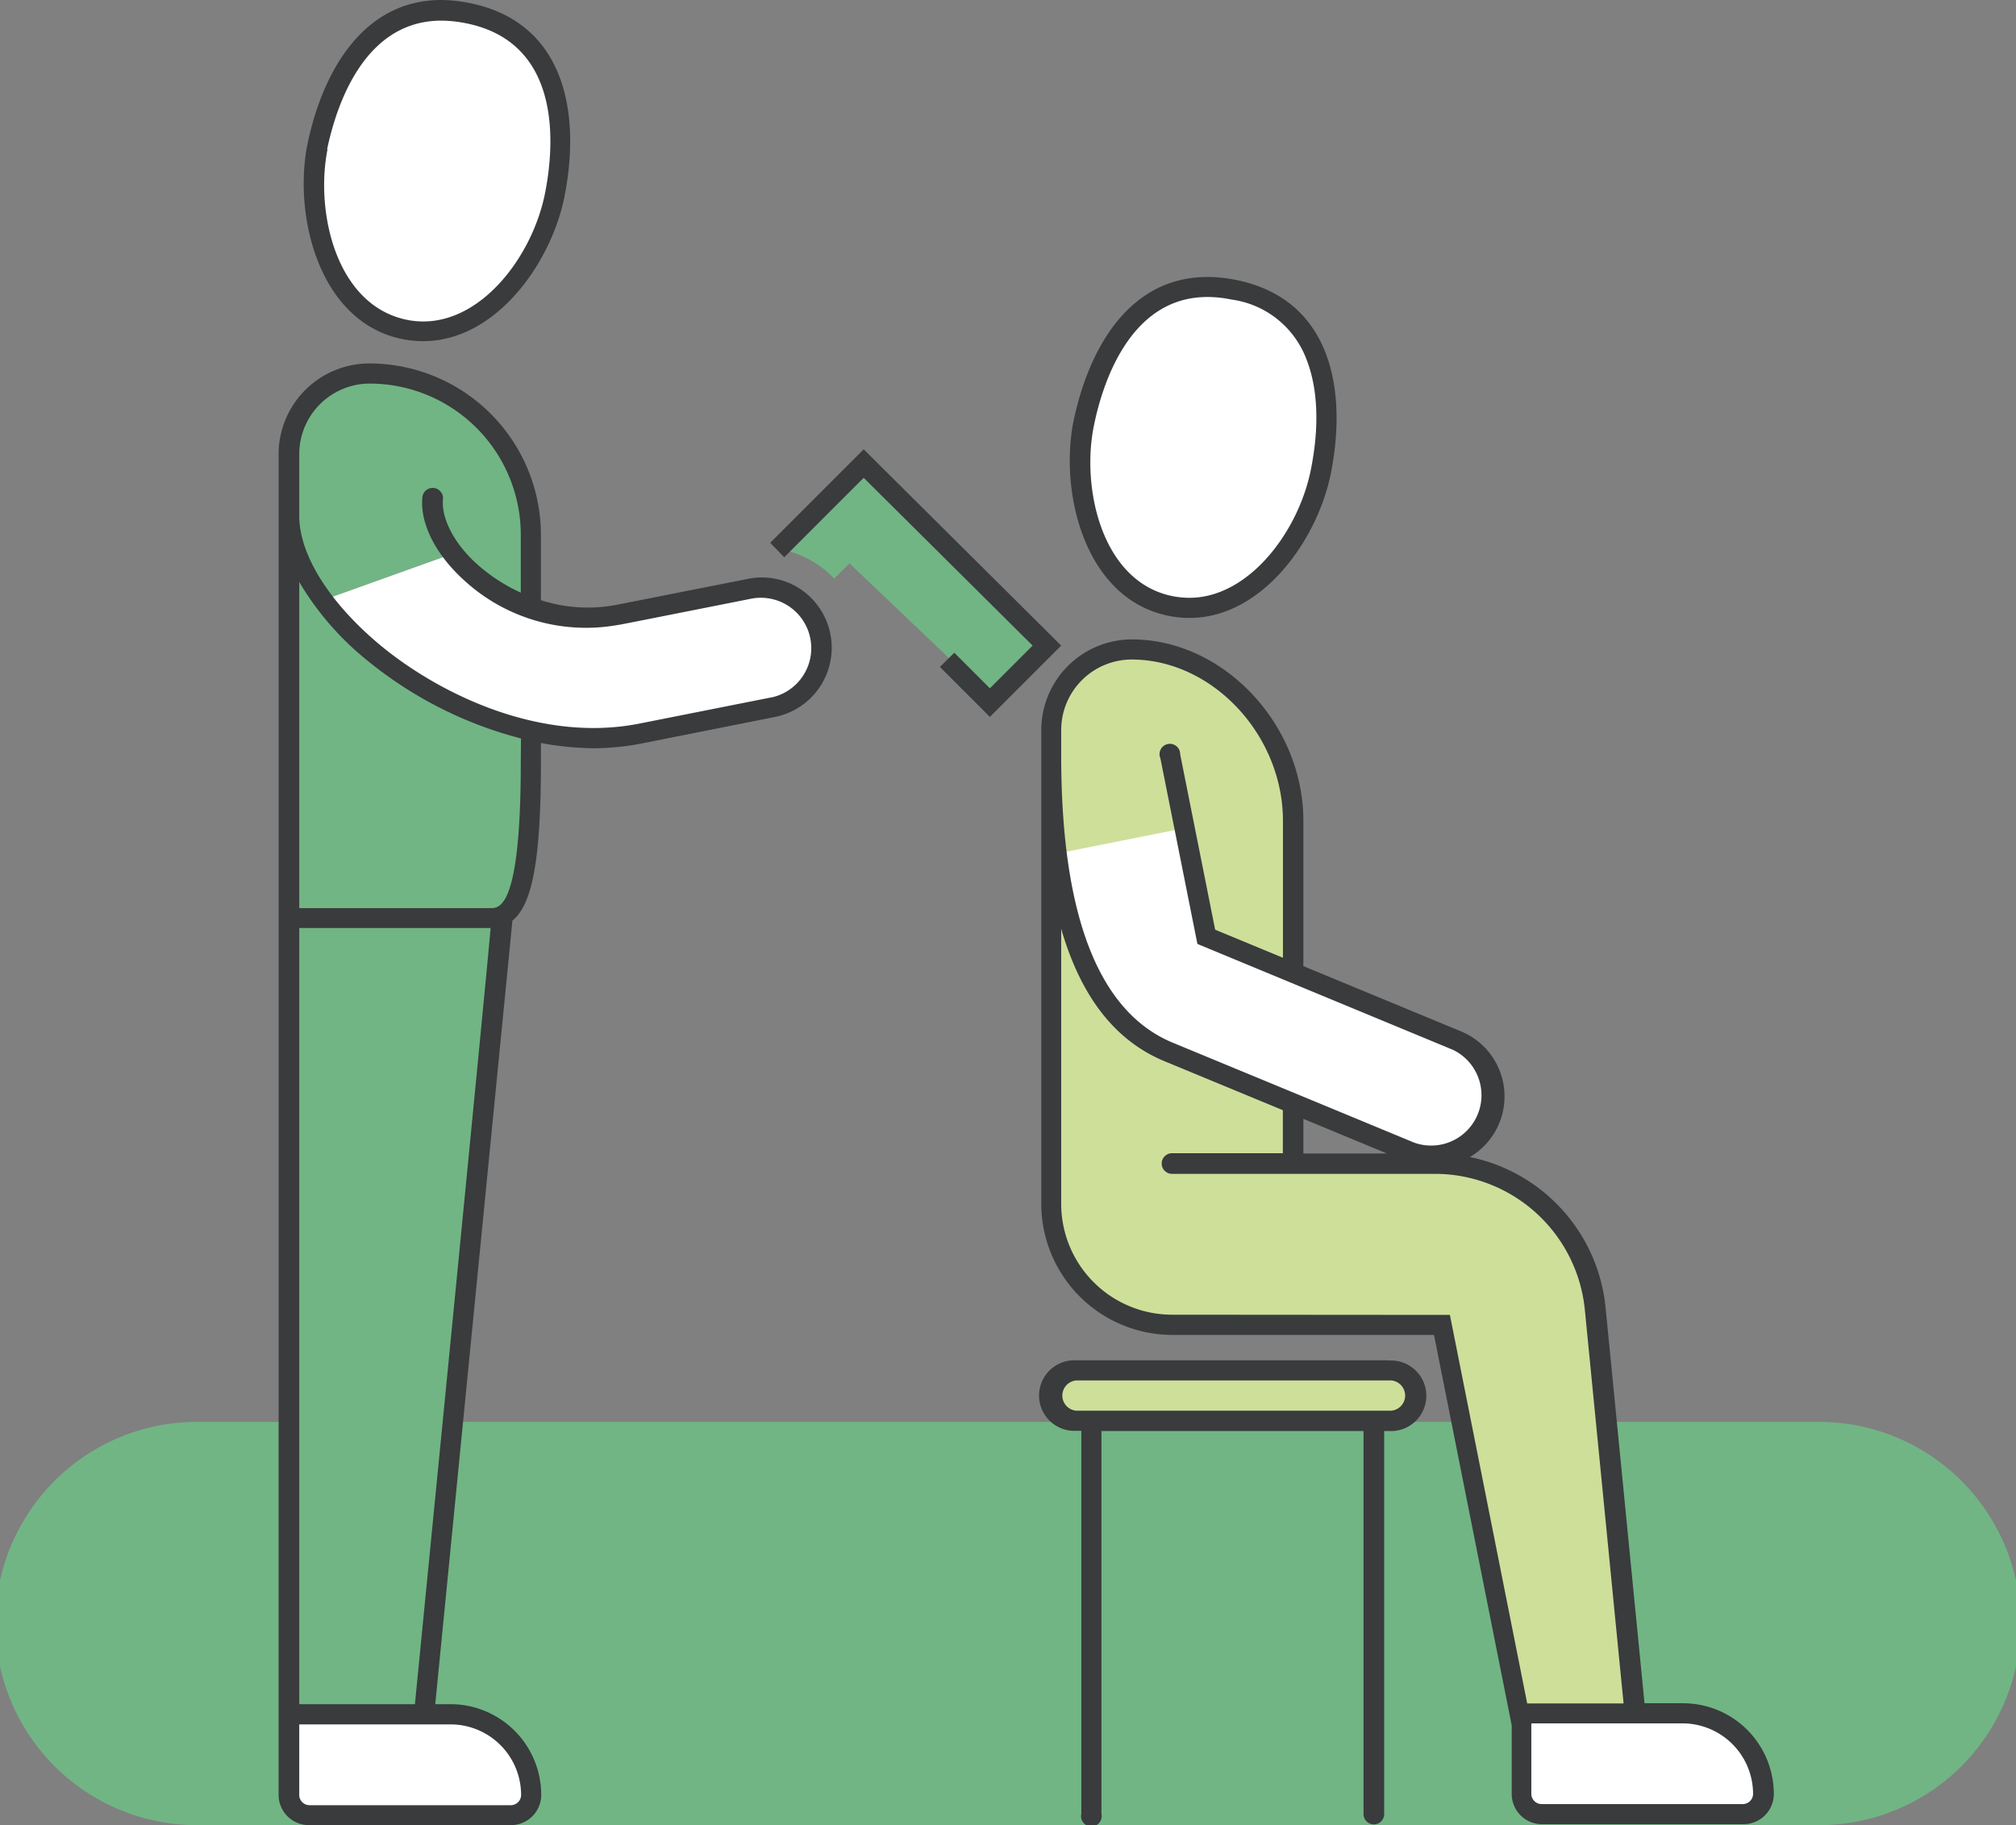
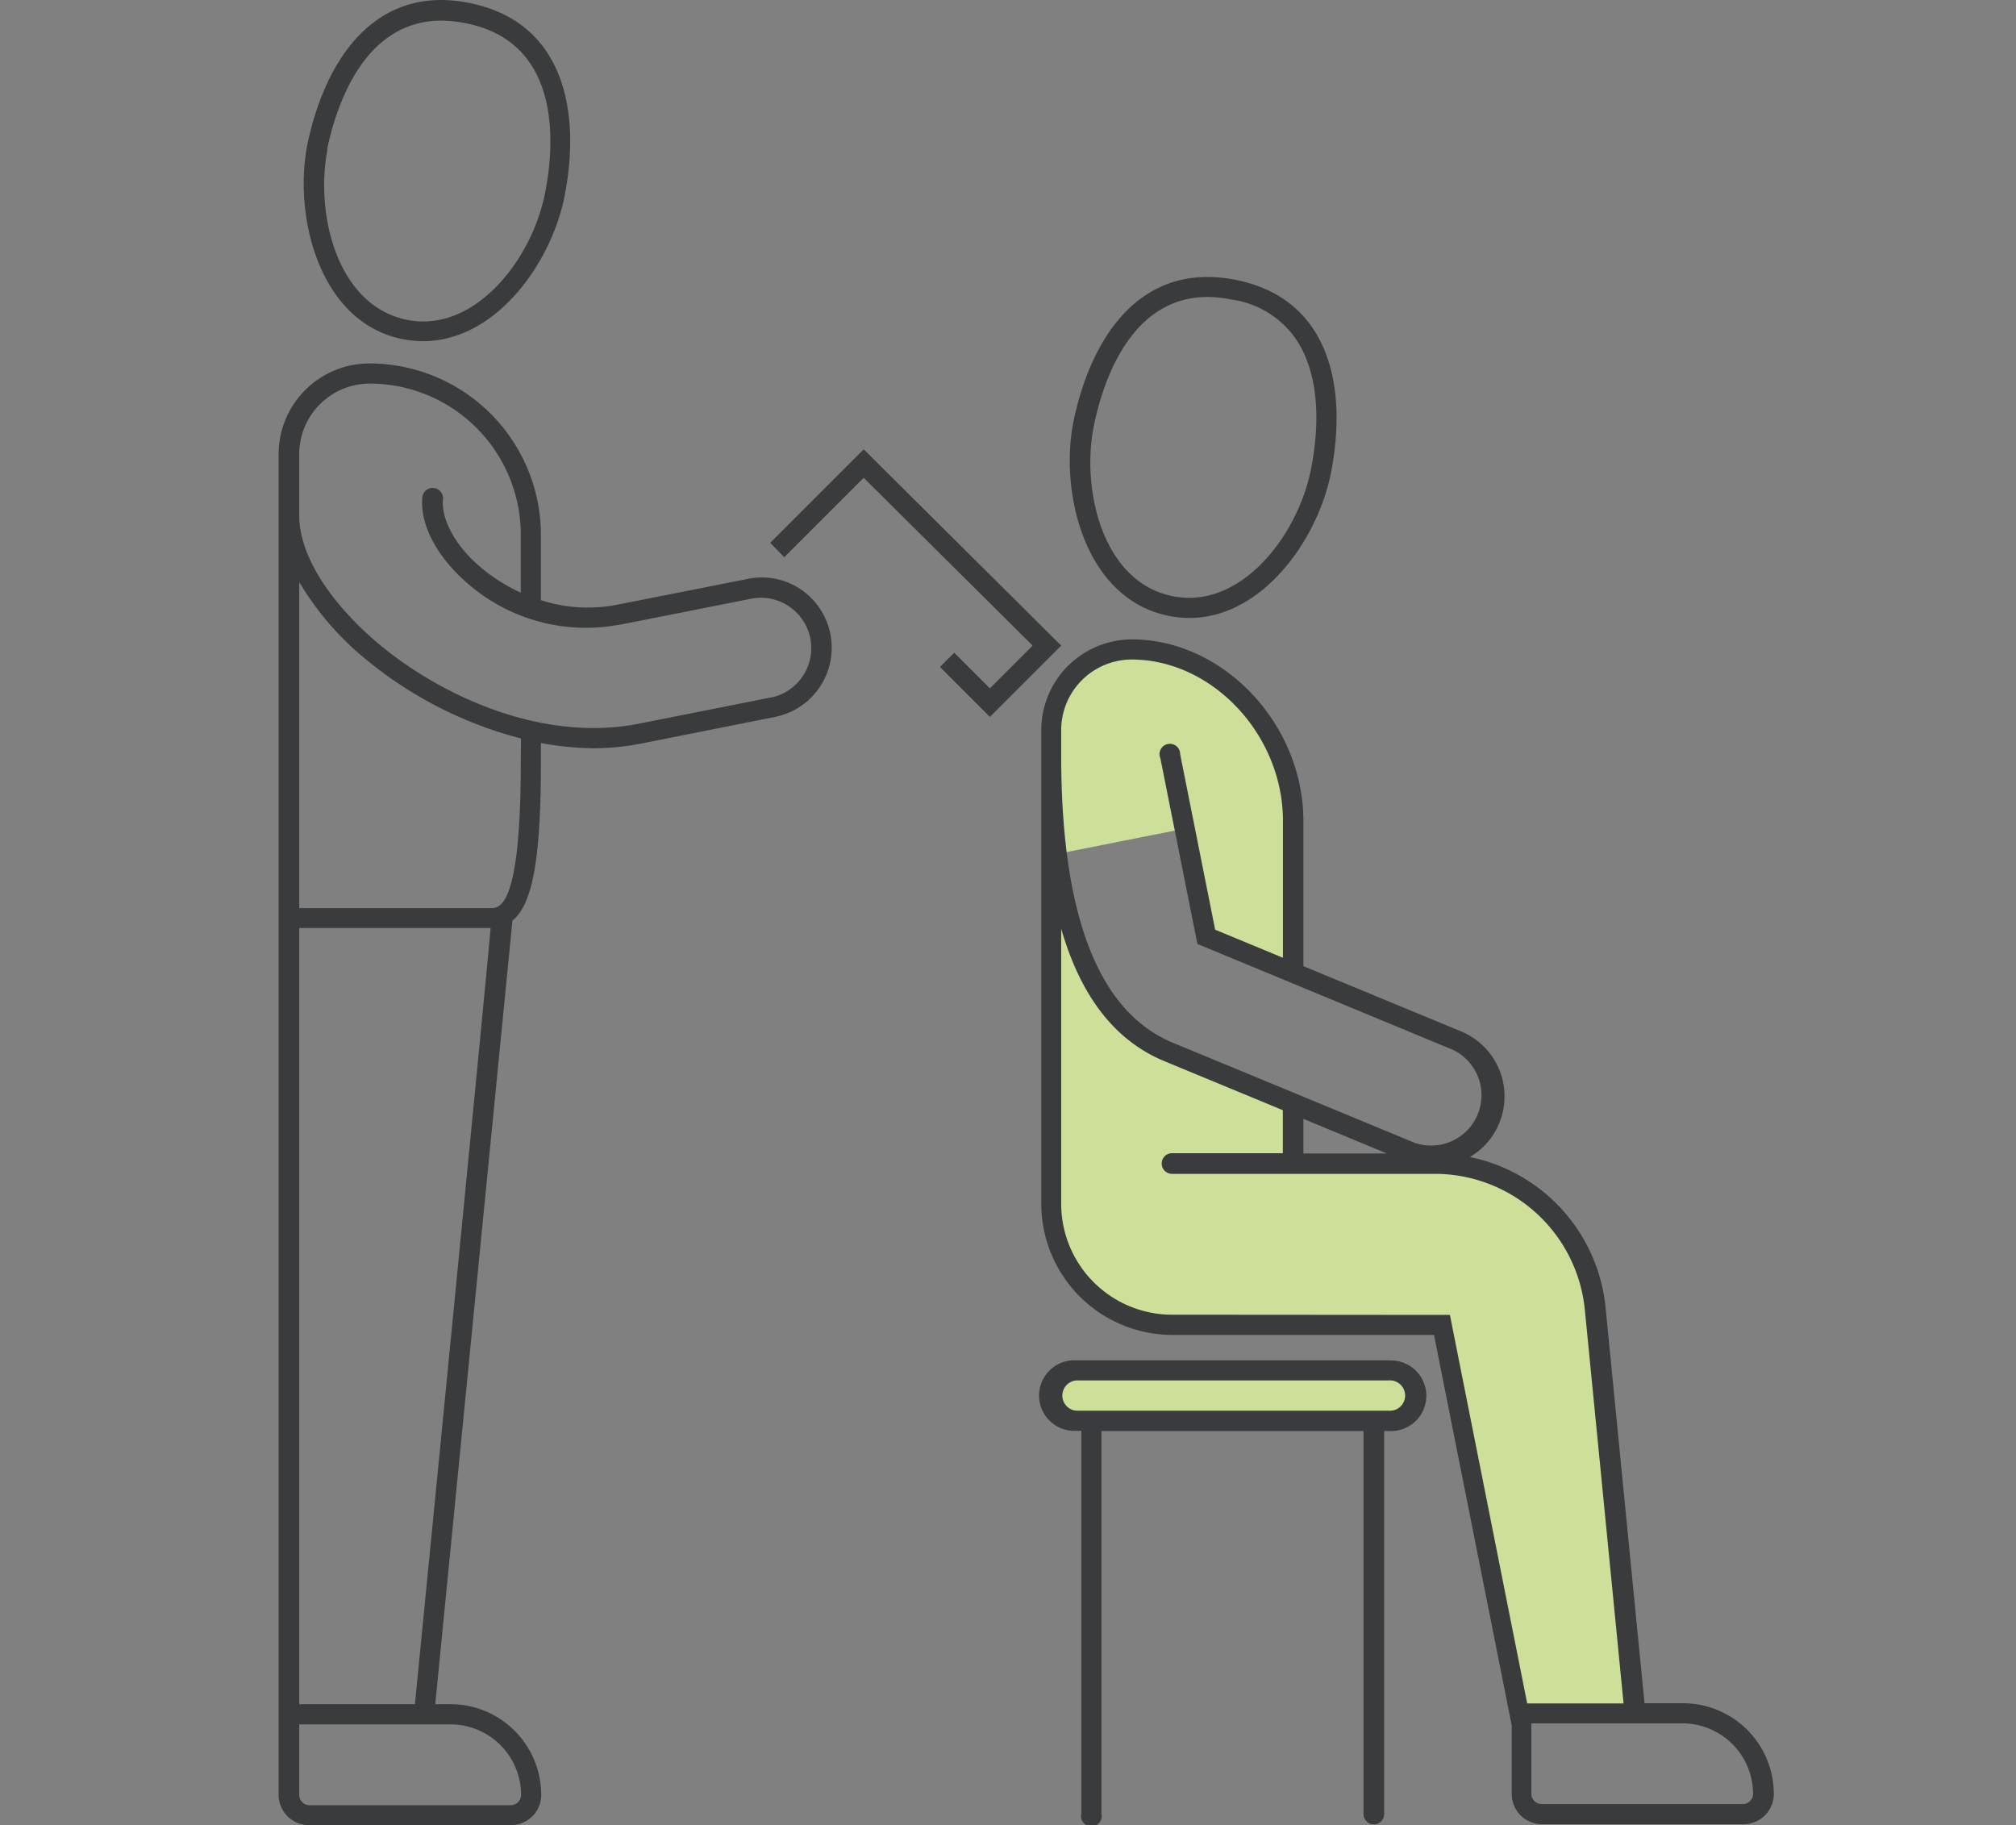
<svg xmlns="http://www.w3.org/2000/svg" viewBox="0 0 195.37 176.86">
  <rect x="0" y="0" width="195.37" height="176.86" fill="#808080" stroke="none" />
  <defs>
    <style>.cls-1{fill:#71b584;}.cls-2{fill:#cedf9a;}.cls-3{fill:#fff;}.cls-4{fill:#393b3d;}</style>
  </defs>
  <title>Ресурс 1</title>
  <g id="Слой_2" data-name="Слой 2">
    <g id="Слой_1-2" data-name="Слой 1">
      <g id="Icon_8" data-name="Icon 8">
-         <path id="BG" class="cls-1" d="M175.83,137.79H19.54a19.54,19.54,0,1,0,0,39.07H175.83a19.54,19.54,0,1,0,0-39.07Z" />
        <g id="Colors">
-           <path class="cls-1" d="M51.44,51.83V58.9A16.69,16.69,0,0,1,44,53.59L31.3,58.16c4.18,5.57,11.88,10.76,20.14,12.62v3C51.44,87.11,49.7,89,47.53,89h1.18l-7.6,77.17H28V91.88l0-3V44a7.81,7.81,0,0,1,7.81-7.81A15.62,15.62,0,0,1,51.44,51.83ZM83.7,44.92l-8.27,8.26a9.82,9.82,0,0,1,5.41,2.88l1.48-1.47L95.86,67.48,101.38,62Z" />
          <path class="cls-2" d="M101.86,135.26a2.45,2.45,0,0,1,2.44-2.45h30.28a2.45,2.45,0,1,1,0,4.89H104.3A2.44,2.44,0,0,1,101.86,135.26Zm11.73-6.89h26.16l7.69,38.73,11-1.08-3.87-39.17A15.61,15.61,0,0,0,139,112.75H125.31V107l-12.09-5c-6.94-2.87-9.79-10.76-10.83-19.24l12.41-2.46,2.1,10.53,8.41,3.47V79.53c0-8.61-7-16.6-15.63-16.6a7.8,7.8,0,0,0-7.82,7.81v45.91A11.71,11.71,0,0,0,113.59,128.37Z" />
-           <path class="cls-3" d="M115.27,58.91a9.26,9.26,0,0,1-1.81-.18c-4.21-.84-6.37-4.15-7.44-6.77a19.75,19.75,0,0,1-1-10.85c.79-4,3.55-13.31,12-13.31a12.79,12.79,0,0,1,2.55.27c10.38,2.06,9.37,13,8.45,17.61-1.27,6.36-6.5,13.23-12.74,13.23ZM163.08,166H147.45v7.81a2,2,0,0,0,2,1.95h19.54a2,2,0,0,0,1.95-1.95A7.81,7.81,0,0,0,163.08,166ZM41,32.08c6.25,0,11.48-6.86,12.74-13.22.61-3,1-7.44-.47-11.22a10.12,10.12,0,0,0-8-6.4A13.56,13.56,0,0,0,42.77,1c-8.43,0-11.19,9.3-12,13.3-1.28,6.43.95,16.13,8.45,17.62a9.23,9.23,0,0,0,1.8.18ZM30,175.89H49.52a2,2,0,0,0,1.95-2,7.81,7.81,0,0,0-7.81-7.81H28v7.81A2,2,0,0,0,30,175.89Zm14-122.28L31.28,58.17c6,8,19.19,15.23,30.95,12.89l12.71-2.52A5.86,5.86,0,0,0,72.65,57L59.94,59.57A16.83,16.83,0,0,1,43.93,53.61ZM113.22,102l23.47,9.72a5.86,5.86,0,1,0,4.48-10.83L116.9,90.79l-2.1-10.54s-12.41,2.47-12.41,2.47C103.43,91.2,106.28,99.08,113.22,102Z" />
        </g>
        <path id="Line" class="cls-4" d="M113.27,59.68a9.9,9.9,0,0,0,2,.2c7.08,0,12.42-7.6,13.7-14,1.63-8.2,0-16.92-9.22-18.76a14.08,14.08,0,0,0-2.74-.28c-7.48,0-11.49,6.74-13,14.09C102.67,47.92,105.21,58.08,113.27,59.68ZM106,41.3c.75-3.76,3.33-12.52,11-12.52a11.63,11.63,0,0,1,2.36.25,9.06,9.06,0,0,1,7.25,5.79c1.11,2.82,1.26,6.51.43,10.67-1.19,6-6,12.44-11.78,12.44a8.89,8.89,0,0,1-1.62-.16C106.78,56.4,104.78,47.33,106,41.3Zm57.11,123.75h-3.74l-3.77-38.3a16.55,16.55,0,0,0-13.15-14.63,6.82,6.82,0,0,0-.87-12.18l-15.27-6.32V79.54c0-9.37-7.76-17.58-16.61-17.58a8.8,8.8,0,0,0-8.79,8.79v45.91a12.72,12.72,0,0,0,12.7,12.7h25.36l7.53,37.84v6.64a2.93,2.93,0,0,0,2.93,2.93h19.54a2.93,2.93,0,0,0,2.93-2.93A8.8,8.8,0,0,0,163.08,165.05Zm-36.8-56.63,8.1,3.36h-8.1ZM102.84,70.75a6.84,6.84,0,0,1,6.83-6.84c7.81,0,14.66,7.3,14.66,15.63V92.81l-6.57-2.72-3.39-17a1,1,0,1,0-1.92.38l3.59,18,8.88,3.68,15.88,6.58a4.88,4.88,0,0,1-3.74,9l-11.37-4.71-12.09-5c-7.14-3-10.76-12.31-10.76-27.8Zm10.74,56.65a10.75,10.75,0,0,1-10.74-10.74V90c1.91,6.59,5.22,10.85,10,12.83l11.48,4.75v4.17H113.58a1,1,0,0,0,0,2H139a14.61,14.61,0,0,1,14.59,13.21l3.75,38.11H148l-7.49-37.65Zm55.36,47.42H149.4a1,1,0,0,1-1-1V167h14.65a6.85,6.85,0,0,1,6.84,6.84A1,1,0,0,1,168.94,174.82Zm-34.36-43H104.3a3.42,3.42,0,1,0,0,6.83h.49v37.12a1,1,0,1,0,1.95,0V138.67h25.4v37.12a1,1,0,1,0,2,0V138.67h.48a3.42,3.42,0,1,0,0-6.83Zm0,4.88H104.3a1.47,1.47,0,0,1,0-2.93h30.28a1.47,1.47,0,1,1,0,2.93ZM102.84,62.56l-6.91,6.91-4.84-4.84,1.39-1.38,3.45,3.45,4.14-4.14L83.7,46.3,76,54,74.64,52.6l9.06-9.06ZM39,32.86a10.57,10.57,0,0,0,2,.2c7.09,0,12.43-7.61,13.7-14,1.63-8.21,0-16.93-9.21-18.77A14.26,14.26,0,0,0,42.77,0c-7.47,0-11.49,6.74-13,14.09C28.43,21.09,31,31.25,39,32.86Zm-7.3-18.39C32.49,10.71,35.06,2,42.77,2a12.49,12.49,0,0,1,2.37.25c9.51,1.89,8.54,12.14,7.68,16.47-1.19,6-6,12.43-11.79,12.43a8.06,8.06,0,0,1-1.61-.16C32.54,29.57,30.54,20.5,31.74,14.47ZM77.59,57.1a6.75,6.75,0,0,0-5.13-1L59.75,58.61a14.81,14.81,0,0,1-7.33-.45V51.83a16.63,16.63,0,0,0-16.6-16.61A8.8,8.8,0,0,0,27,44v6s0,116.11,0,116.11v7.81A2.93,2.93,0,0,0,30,176.86H49.52a2.93,2.93,0,0,0,2.93-2.93,8.8,8.8,0,0,0-8.79-8.79H42.18l7.48-75.93c2-1.62,2.76-6.21,2.76-15.38V72a29.36,29.36,0,0,0,5.14.51A25.08,25.08,0,0,0,62.42,72l12.71-2.53A6.84,6.84,0,0,0,77.59,57.1ZM50.5,173.93a1,1,0,0,1-1,1H30a1,1,0,0,1-1-1V167.1H43.66A6.84,6.84,0,0,1,50.5,173.93Zm-10.29-8.79H29l0-75.21H47.54C47.62,89.92,40.21,165.14,40.21,165.14ZM50.47,73.83C50.47,88,48.42,88,47.54,88H29V56.4a28.22,28.22,0,0,0,6.69,7.68,38.89,38.89,0,0,0,14.8,7.48Zm24.28-6.25L62,70.11C52.58,72,42.85,67.45,36.91,62.57,32,58.5,29,53.81,29,50V44a6.84,6.84,0,0,1,6.84-6.83A14.66,14.66,0,0,1,50.47,51.83v5.6a16.86,16.86,0,0,1-4.17-2.7c-2.26-2-3.55-4.48-3.37-6.35a1,1,0,0,0-2-.19c-.24,2.51,1.26,5.5,4,8a17.46,17.46,0,0,0,14.95,4.37c.1,0,.1,0,12.9-2.54a4.88,4.88,0,0,1,1.91,9.58Z" />
      </g>
    </g>
  </g>
</svg>